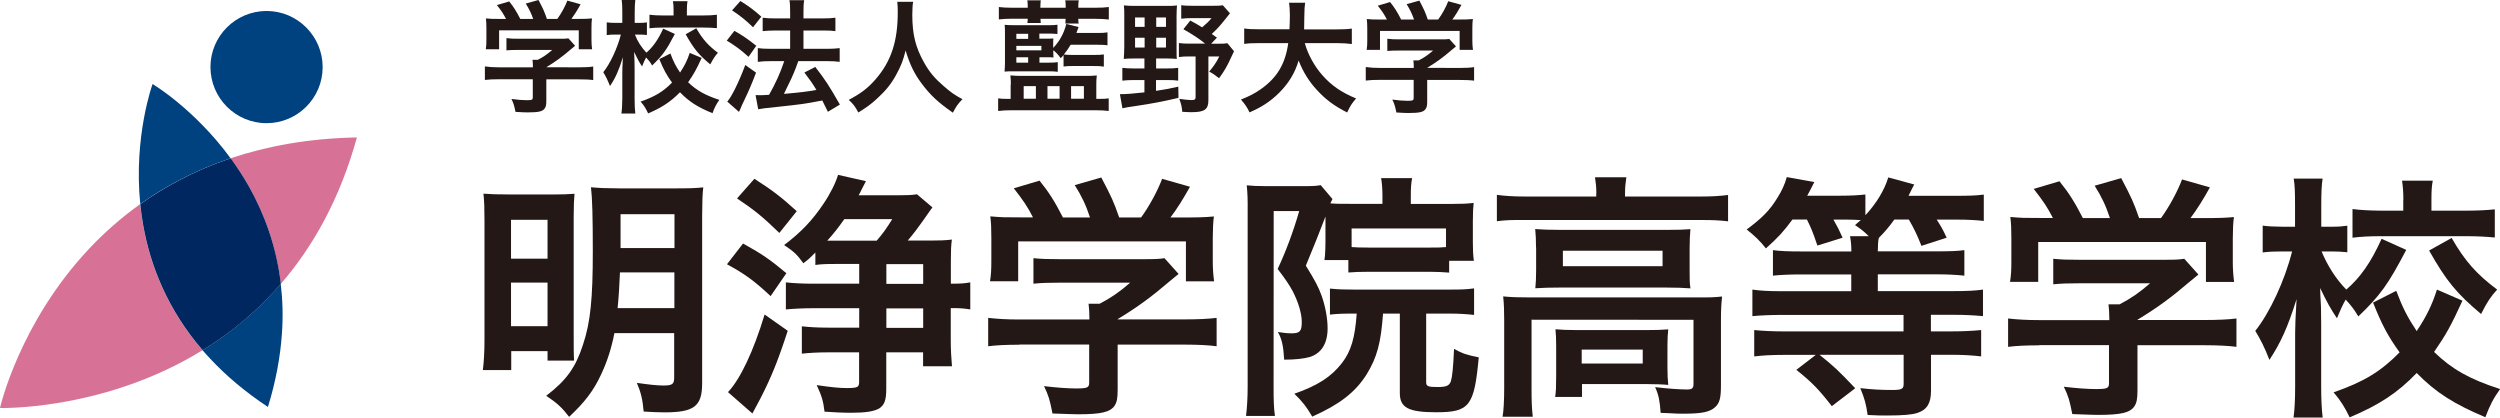
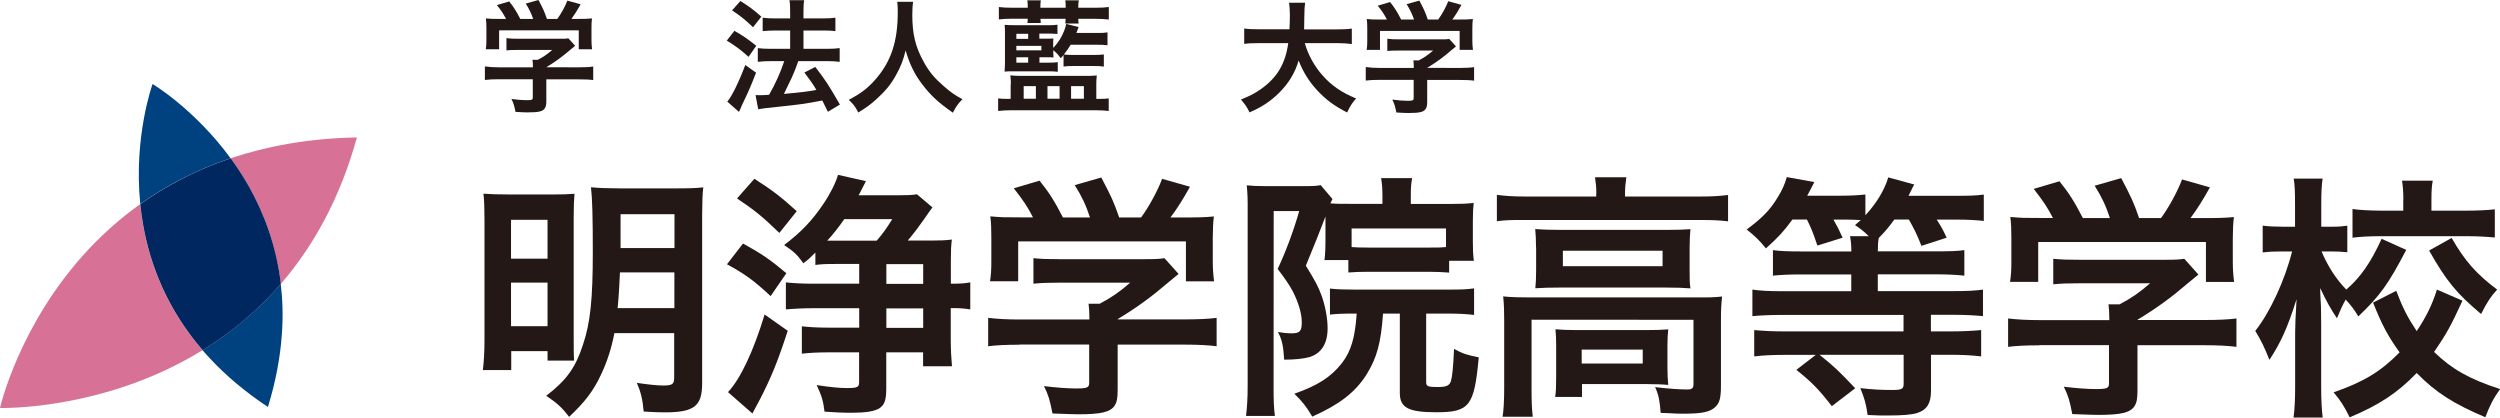
<svg xmlns="http://www.w3.org/2000/svg" viewBox="0 0 245.78 41.05">
  <defs>
    <style>
      .cls-1 {
        fill: #004280;
        mix-blend-mode: multiply;
      }

      .cls-1, .cls-2, .cls-3, .cls-4 {
        stroke-width: 0px;
      }

      .cls-5 {
        isolation: isolate;
      }

      .cls-2 {
        fill: #231815;
      }

      .cls-3 {
        fill: #d77296;
      }

      .cls-4 {
        fill: #002760;
      }
    </style>
  </defs>
  <g class="cls-5">
    <g id="_レイヤー_2" data-name="レイヤー 2">
      <g id="_上下" data-name="上下">
        <g>
          <g>
            <path class="cls-2" d="m49.13,7.79c-.62,0-1.09.02-1.46.07v-1.33c.41.06.89.09,1.45.09h3.27s0-.08,0-.08c0-.24-.01-.46-.04-.66h.52c.52-.26.91-.53,1.42-.97h-3.3c-.49,0-.82,0-1.2.04v-1.2c.36.05.7.06,1.21.06h3.97c.47,0,.7,0,.91-.04l.66.73q-.2.17-.43.36c-.85.73-1.47,1.18-2.4,1.75h0s3.13.01,3.13.01c.59,0,1.12-.02,1.48-.08v1.33c-.35-.05-.87-.07-1.49-.07h-3.12s0,2.1,0,2.1c0,.42-.04.59-.16.76-.2.3-.61.39-1.69.39-.16,0-.55-.01-1.18-.05-.13-.64-.19-.84-.4-1.27.58.08,1.12.12,1.49.12.53,0,.61-.04.61-.28v-1.78s-3.25,0-3.25,0Zm.62-5.93c-.28-.53-.43-.77-.9-1.36l1.21-.36c.42.52.7.95,1.09,1.72h1.27c-.2-.56-.4-.98-.73-1.51l1.25-.35c.49.93.56,1.09.83,1.86h1.02c.36-.48.78-1.24.99-1.8l1.3.36c-.28.52-.63,1.07-.9,1.44h.54c.82,0,1.04-.01,1.48-.05-.04.3-.05.54-.05,1v1.12c0,.33.02.62.06.91h-1.31s0-1.86,0-1.86h-7.83s0,1.86,0,1.86h-1.31c.05-.28.06-.55.06-.93v-1.1c0-.43-.01-.68-.05-1,.54.05.61.05,1.42.05h.56Z" />
-             <path class="cls-2" d="m66.35,3.33c-.83,1.6-1.2,2.11-2.24,3.11-.19-.34-.32-.5-.59-.79-.14.26-.25.5-.4.88-.29-.44-.44-.72-.78-1.42q.01.22.04.88s.01.66.01.79v2.9c0,.64.02,1.09.07,1.48h-1.37c.06-.37.08-.84.09-1.48v-2.46s.01-.61.01-.61c0,0,.01-.34.05-.98-.42,1.33-.73,2.03-1.27,2.83-.23-.58-.41-.95-.66-1.36.67-.83,1.38-2.34,1.73-3.7h-.47c-.37,0-.64.01-.92.05v-1.25c.26.04.53.05.93.05h.6s0-1,0-1c0-.64-.01-.91-.06-1.25h1.34c-.04.3-.06.67-.06,1.25v1s.48,0,.48,0c.32,0,.48-.01.72-.05v1.24c-.25-.02-.45-.04-.7-.04h-.48c.25.66.65,1.27,1.13,1.78.66-.58,1.14-1.26,1.65-2.36l1.15.52Zm2.63,2.37c-.54,1.18-.76,1.56-1.33,2.39.83.79,1.64,1.26,3.07,1.73-.3.43-.48.76-.67,1.31-1.48-.6-2.32-1.15-3.2-2.06-.89.91-1.75,1.49-3.13,2.08-.24-.52-.41-.78-.74-1.16,1.42-.5,2.2-.97,3.09-1.87-.54-.75-.83-1.27-1.25-2.31l1.09-.55c.29.78.52,1.24.95,1.87.44-.66.71-1.2.95-1.93l1.19.5Zm-2.76-4.68c0-.38-.01-.65-.06-.9h1.43c-.05.24-.06.49-.06.88v.52s1.63,0,1.63,0c.54,0,.97-.02,1.32-.07v1.32c-.4-.04-.81-.06-1.33-.06h-3.96c-.54,0-.96.02-1.34.07v-1.33c.36.05.77.07,1.33.07h1.04s0-.49,0-.49Zm2.24,1.77c.62,1.07,1.16,1.68,2.12,2.4-.29.32-.46.59-.75,1.14-1.14-.95-1.62-1.53-2.42-2.96l1.04-.59Z" />
            <path class="cls-2" d="m72.2,3.03c.83.47,1.27.78,2.15,1.47l-.76,1.09c-.78-.71-1.31-1.09-2.14-1.6l.75-.96Zm2.13,4.11c-.42,1.1-.69,1.74-1.17,2.74q-.22.44-.37.82-.08.19-.14.3l-1.15-1.01c.42-.46,1.15-1.94,1.77-3.6l1.07.76Zm-1.54-7.04c.84.52,1.31.87,2.06,1.54l-.82,1.04c-.66-.65-1.25-1.13-2.06-1.66l.82-.92Zm1.52,9.25c.19.01.29.01.41.01.19,0,.48-.01.89-.04.61-1.07,1.11-2.16,1.49-3.31h-1.3c-.49,0-.91.02-1.3.07v-1.35c.35.05.75.07,1.31.07h1.87s0-1.8,0-1.8h-1.44c-.47,0-.88.02-1.26.06v-1.32c.31.05.72.07,1.27.07h1.43s0-.53,0-.53c0-.65-.01-.95-.07-1.26h1.45c-.06.36-.07.64-.07,1.26v.53s1.92,0,1.92,0c.52,0,.86-.02,1.22-.07v1.32c-.34-.05-.66-.06-1.21-.06h-1.93s0,1.8,0,1.8h2.3c.5,0,.89-.02,1.26-.07v1.35c-.35-.05-.78-.07-1.25-.07h-2.82q-.07.21-.24.66c-.24.64-.58,1.38-1.06,2.33l-.11.23c1.62-.14,2.41-.24,3.19-.39-.37-.62-.6-.95-1.18-1.71l1.07-.55c1.01,1.31,1.3,1.75,2.42,3.7l-1.18.71c-.28-.55-.36-.73-.55-1.11-1.77.34-2.2.39-4.35.62-1.31.13-1.56.17-1.95.24l-.26-1.39Z" />
            <path class="cls-2" d="m89.77.2c-.05.2-.08.8-.08,1.24,0,1.93.31,3.21,1.17,4.73.5.9,1.04,1.54,1.9,2.28.71.62,1.07.88,1.86,1.3-.46.47-.65.76-.94,1.33-1.46-1.02-2.2-1.71-3.05-2.84-.73-.97-1.19-1.9-1.6-3.28-.23.96-.44,1.51-.94,2.42-.48.88-1,1.52-1.85,2.3-.63.58-1.02.86-1.86,1.38-.28-.55-.5-.85-.94-1.24,1.22-.65,1.86-1.14,2.62-2,1.55-1.78,2.2-3.74,2.2-6.63,0-.47-.01-.68-.05-1.01h1.55Z" />
            <path class="cls-2" d="m99.38,8.31c0-.3-.01-.59-.05-.9.34.04.73.05,1.1.05h6.3c.37,0,.77,0,1.1-.04-.04.3-.05.58-.05.9v1.4s.36,0,.36,0c.36,0,.62-.01.86-.05v1.24c-.36-.05-.78-.07-1.29-.07h-8.33c-.44,0-.82.02-1.25.07v-1.24c.27.04.49.05.83.05h.4s0-1.4,0-1.4Zm2.91-6.47c.01.06.01.11.01.14,0,.01.01.1.02.28h-1.32c.02-.12.04-.24.04-.42h-1.52c-.5,0-.91.02-1.32.07V.69c.37.05.77.07,1.32.07h1.52s0-.08,0-.08c0-.25-.01-.44-.04-.65h1.32c-.02.23-.04.39-.04.65v.08s2.49,0,2.49,0v-.08c0-.23-.01-.44-.04-.65h1.33c-.04.19-.05.36-.05.65v.08s1.69,0,1.69,0c.56,0,.95-.02,1.31-.07v1.23c-.42-.05-.8-.07-1.31-.07h-1.69c0,.07,0,.12,0,.16,0,.13.01.14.04.3h-1.31c.01-.12.02-.3.02-.46h-2.49Zm-.13,4.32h.94c.38,0,.64-.01.89-.05v.95c-.24-.04-.55-.05-.9-.05h-3.41c-.44,0-.62,0-.92.03.02-.26.04-.53.04-.85v-2.93c0-.36,0-.52-.03-.82.29.02.55.04,1.07.04h3.22c.42,0,.65-.01.9-.05v.91c-.26-.02-.57-.04-.9-.04h-.88s0,.5,0,.5h.73c.31,0,.43,0,.65-.02-.02.2-.02.28-.02.51v.42c.61-.62,1.07-1.45,1.29-2.36l1.21.31c-.1.26-.13.35-.22.58h2.1c.44,0,.7-.01.96-.06v1.27c-.28-.04-.53-.05-.96-.05h-2.66c-.24.39-.4.62-.67.96.23.02.47.04.79.04h2.2c.45,0,.66-.01.94-.05v1.2c-.26-.05-.53-.06-.96-.06h-2.1c-.38,0-.64.01-.9.05v-1.14c-.12.16-.13.17-.28.32-.3-.41-.44-.55-.73-.78v.19c0,.19.01.37.02.52-.24-.02-.34-.02-.6-.02h-.78s0,.53,0,.53Zm-1.08-2.34v-.5s-1.16,0-1.16,0v.5s1.16,0,1.16,0Zm1.3,1.13v-.44s-2.46,0-2.46,0v.44s2.46,0,2.46,0Zm-2.46.68v.53s1.16,0,1.16,0v-.53s-1.16,0-1.16,0Zm.72,4.08h1.2s0-1.24,0-1.24h-1.2s0,1.24,0,1.24Zm2.34,0h1.19s0-1.24,0-1.24h-1.19s0,1.24,0,1.24Zm2.32,0h1.26s0-1.24,0-1.24h-1.26s0,1.24,0,1.24Z" />
-             <path class="cls-2" d="m111.49,5.75c-.4,0-.76.01-1.01.04.02-.37.05-.78.05-1.19V1.63c0-.47,0-.8-.04-1.1.36.04.7.05,1.15.05h2.97c.5,0,.79,0,1.1-.05-.02.31-.04.61-.04,1.12v3.07c0,.61,0,.83.02,1.07-.23-.02-.55-.04-.96-.04h-1.07s0,.98,0,.98h1.07c.48,0,.77-.01,1.1-.06v1.26c-.33-.05-.61-.06-1.11-.06h-1.07s0,1.06,0,1.06c.86-.13,1.22-.19,2.19-.41l.02,1.1c-1.74.41-2.67.57-4.25.81-.82.12-.9.13-1.26.22l-.25-1.39c.72-.01,1.16-.04,2.41-.18v-1.21s-1.08,0-1.08,0c-.42,0-.76.02-1.09.06v-1.26c.32.04.66.06,1.09.06h1.08s0-.98,0-.98h-1.03Zm.1-4.03v.92s.94,0,.94,0v-.92s-.94,0-.94,0Zm0,1.99v.96s.94,0,.94,0v-.96s-.94,0-.94,0Zm2.08-1.07h.96s0-.92,0-.92h-.96s0,.92,0,.92Zm0,2.03h.96s0-.96,0-.96h-.96s0,.96,0,.96Zm5.98-.98l-.58.61h.62c.5,0,.76-.01.98-.05l.65.79c-.13.28-.14.3-.28.59-.38.85-.69,1.38-1.19,2.06-.52-.4-.61-.46-.97-.65.43-.52.7-.9.99-1.49h-1.07s0,4.3,0,4.3c0,.91-.37,1.18-1.67,1.18-.2,0-.48-.01-.9-.04-.05-.52-.08-.68-.29-1.27.48.07.96.12,1.22.12.29,0,.38-.07.38-.29v-4s-.56,0-.56,0c-.49,0-.76.01-1.08.06v-1.38c.33.05.55.06,1.08.06h1.5c-.53-.44-1.16-.86-2.14-1.42l.68-.85c.6.33.79.43,1.16.67.43-.36.69-.61.93-.91h-1.9c-.42,0-.74.02-1.08.06V.51c.32.05.66.06,1.17.06h1.94c.5,0,.76-.01.98-.05l.7.79c-.19.23-.28.35-.47.59-.61.76-.82.97-1.32,1.44l.49.35Z" />
            <path class="cls-2" d="m128.28,4.25c.3,1.08.93,2.25,1.73,3.15.89,1.01,1.88,1.69,3.31,2.28-.41.48-.58.73-.88,1.38-1.28-.66-2.11-1.27-2.96-2.2-.78-.83-1.37-1.79-1.81-2.91-.36,1.24-1,2.27-1.96,3.22-.82.8-1.68,1.37-2.87,1.88-.2-.46-.46-.83-.84-1.26.86-.35,1.35-.6,1.95-1.02,1.61-1.14,2.41-2.48,2.7-4.53h-2.83c-.76,0-1.1.02-1.5.08v-1.52c.37.06.81.08,1.51.08h2.94c.02-.6.04-.79.04-1.41,0-.5-.04-.86-.08-1.2h1.58c-.06.42-.07.6-.08,1.41,0,.49-.01.77-.02,1.21h3.18c.68,0,1.1-.02,1.51-.08v1.52c-.48-.06-.84-.09-1.5-.09h-3.11Z" />
            <path class="cls-2" d="m135.73,7.85c-.62,0-1.09.02-1.46.07v-1.33c.41.06.89.09,1.45.09h3.27s0-.08,0-.08c0-.24-.01-.46-.04-.66h.52c.52-.26.91-.53,1.42-.97h-3.3c-.49,0-.82,0-1.2.04v-1.2c.36.05.7.06,1.21.06h3.97c.47,0,.7,0,.91-.04l.66.73q-.2.17-.43.36c-.85.73-1.47,1.18-2.4,1.75h0s3.13.01,3.13.01c.59,0,1.12-.02,1.48-.08v1.33c-.35-.05-.86-.07-1.49-.07h-3.12s0,2.1,0,2.1c0,.42-.04.59-.16.76-.2.3-.61.39-1.69.39-.16,0-.55-.01-1.18-.05-.13-.64-.19-.84-.4-1.27.58.08,1.12.12,1.49.12.53,0,.61-.04.61-.28v-1.78s-3.25,0-3.25,0Zm.62-5.93c-.28-.53-.43-.77-.9-1.36l1.21-.36c.42.52.7.95,1.09,1.72h1.27c-.2-.56-.4-.98-.73-1.51l1.25-.35c.49.93.56,1.09.83,1.86h1.02c.36-.48.78-1.24.99-1.8l1.3.36c-.28.52-.62,1.07-.9,1.44h.54c.82,0,1.04-.01,1.48-.05-.04.3-.05.54-.05,1v1.12c0,.33.02.62.06.91h-1.31s0-1.86,0-1.86h-7.83s0,1.86,0,1.86h-1.31c.05-.28.06-.55.06-.93v-1.1c0-.43-.01-.68-.05-1,.54.05.61.05,1.42.05h.56Z" />
          </g>
          <path class="cls-2" d="m47.63,21.65c0-1.21-.02-1.83-.1-2.61.7.05,1.29.08,2.77.08h3.98c1.03,0,1.53-.02,2.2-.07-.05.62-.08,1.11-.08,2.3v11.51c0,1.37,0,2.04.04,2.59h-2.61s0-.93,0-.93h-3.57s0,1.86,0,1.86h-2.79c.1-.8.16-1.73.16-3v-11.71Zm2.61,3.78h3.59s0-3.82,0-3.82h-3.59s0,3.82,0,3.82Zm0,6.64h3.59s0-4.29,0-4.29h-3.59s0,4.29,0,4.29Zm10.16.7c-.29,1.47-.7,2.77-1.32,4.08-.75,1.6-1.61,2.71-3.13,4.13-.67-.88-1.16-1.34-2.25-2.07,1.99-1.52,2.9-2.79,3.62-5.04.73-2.17.96-4.5.96-9.15,0-3.36-.05-5.25-.18-6.31.9.08,1.47.1,2.82.11h5.48c1.4,0,1.96-.02,2.74-.1-.08.65-.1,1.42-.11,2.79v16.49c-.01,2.25-.79,2.84-3.71,2.84-.44,0-1.37-.03-2.04-.08-.1-1.19-.28-1.91-.67-2.82,1.24.18,2.02.26,2.61.26.88,0,1.06-.13,1.06-.78v-4.37s-5.89,0-5.89,0Zm.55-6c-.05,1.22-.11,2.3-.23,3.52h5.58s0-3.51,0-3.51h-5.35Zm5.36-5.71h-5.3s0,3.33,0,3.33h5.3s0-3.33,0-3.33Z" />
          <path class="cls-2" d="m73.05,23.94c1.83,1.01,2.66,1.58,4.26,2.92l-1.55,2.25c-1.58-1.47-2.48-2.15-4.29-3.13l1.58-2.04Zm4.39,8.59c-.96,2.95-1.61,4.55-2.67,6.62,0,.03-.29.52-.8,1.5l-2.4-2.1c1.22-1.29,2.51-4.03,3.6-7.63l2.27,1.6Zm-3.27-14.95c1.78,1.14,2.56,1.73,4.16,3.18l-1.71,2.14c-1.65-1.6-2.45-2.25-4.16-3.39l1.71-1.94Zm5.97,7.27c-.54.54-.62.62-1.16,1.03-.62-.85-.88-1.11-1.89-1.79,1.68-1.27,2.79-2.45,3.85-4.03.7-1.03,1.22-2.09,1.45-2.87l2.74.62c-.18.36-.26.52-.41.8-.16.34-.18.36-.31.59h3.75c.98,0,1.5-.02,1.99-.1l1.52,1.29c-.13.18-.41.54-.88,1.24-.47.67-.93,1.29-1.55,2.02h2.22c.93,0,1.53-.02,2.12-.1-.08.59-.1,1.14-.1,2.12v2.22c1.03,0,1.34-.03,1.91-.13v2.66c-.65-.1-.91-.13-1.92-.13v3.08c0,.98.05,1.86.12,2.64h-2.84s0-1.37,0-1.37h-3.62s0,3.56,0,3.56c0,1.16-.18,1.63-.72,1.97-.52.28-1.32.41-2.74.41-.8,0-1.81-.05-2.61-.11-.13-1.09-.28-1.55-.77-2.61,1.42.21,2.25.29,2.95.29,1.06,0,1.22-.08,1.22-.59v-2.92s-3.07,0-3.07,0c-.98,0-1.84.05-2.56.13v-2.69c.78.08,1.47.13,2.59.13h3.05s0-1.91,0-1.91h-4.5c-.96,0-1.96.05-2.71.12v-2.66c.7.08,1.63.13,2.66.13h4.55s0-1.94,0-1.94h-2.22c-1.09,0-1.55.02-2.09.1v-1.22Zm2.87-3.31c-.62.88-1.09,1.47-1.68,2.12h.96s3.9,0,3.9,0c.62-.72.96-1.19,1.53-2.12h-4.71Zm7.75,4.43h-3.62s0,1.94,0,1.94h3.62s0-1.94,0-1.94Zm-3.62,6.26h3.62s0-1.91,0-1.91h-3.62s0,1.91,0,1.91Z" />
          <path class="cls-2" d="m100.23,33.89c-1.32,0-2.3.05-3.08.15v-2.79c.85.1,1.86.16,3.05.16h6.9s0-.18,0-.18c0-.49-.03-.96-.08-1.37h1.09c1.09-.57,1.94-1.14,3-2.07h-6.98c-1.03,0-1.73.02-2.53.1v-2.51c.75.08,1.48.1,2.56.1h8.38c1.01,0,1.47-.02,1.94-.1l1.39,1.55q-.41.34-.91.75c-1.78,1.52-3.08,2.48-5.07,3.69v.03s6.59,0,6.59,0c1.27,0,2.38-.05,3.13-.15v2.79c-.73-.1-1.81-.16-3.16-.16h-6.57s0,4.42,0,4.42c0,.88-.08,1.24-.31,1.6-.44.62-1.32.83-3.59.83-.34,0-1.16-.03-2.51-.08-.26-1.35-.39-1.78-.83-2.69,1.24.15,2.35.23,3.15.23,1.11,0,1.29-.08,1.29-.57v-3.75s-6.88,0-6.88,0Zm1.33-12.51c-.57-1.11-.93-1.63-1.89-2.87l2.53-.75c.88,1.09,1.47,1.99,2.3,3.62h2.66c-.39-1.19-.8-2.07-1.5-3.18l2.61-.75c1.03,1.97,1.19,2.3,1.76,3.93h2.15c.75-1.01,1.63-2.61,2.07-3.8l2.74.78c-.6,1.08-1.32,2.25-1.92,3.02h1.14c1.73,0,2.2-.02,3.13-.1-.08.62-.1,1.16-.11,2.09v2.35c0,.7.05,1.32.13,1.94h-2.77s0-3.93,0-3.93h-16.49s0,3.92,0,3.92h-2.77c.1-.6.13-1.17.13-1.94v-2.35c0-.9-.02-1.42-.1-2.09,1.16.1,1.29.1,3,.1h1.19Z" />
          <path class="cls-2" d="m130.32,21.26q-.73,1.94-1.94,4.86c.9,1.45,1.24,2.09,1.55,2.95.36,1.01.59,2.22.59,3.21,0,1.5-.62,2.46-1.76,2.82-.57.16-1.42.26-2.51.26-.08-1.37-.23-2.04-.62-2.72.49.08.93.13,1.34.13.83,0,1.01-.21,1.01-1.11,0-.85-.34-1.97-.9-3.05-.34-.62-.7-1.16-1.47-2.17.78-1.65,1.53-3.64,2.12-5.69h-2.51s-.01,17.3-.01,17.3c0,1.29.02,2.02.13,2.84h-2.84c.1-.8.16-1.76.16-2.92v-17.4c.01-.85-.01-1.58-.09-2.35.49.05,1.06.08,1.81.08h3.83c.88,0,1.24-.02,1.63-.1l1.16,1.37c-.08.13-.1.21-.21.42.49.05,1.01.05,1.86.05h3.26s0-.85,0-.85c0-.65-.05-1.22-.13-1.68h3.05c-.1.52-.13.96-.13,1.76v.78s3.9,0,3.9,0c.98,0,1.63-.02,2.28-.1-.05.52-.08.88-.08,1.81v2.02c0,.8.02,1.24.1,1.86h-2.43s0,1.16,0,1.16c-.65-.05-1.22-.08-1.97-.08h-5.92c-.83,0-1.45.02-2.02.07v-1.22s-2.35,0-2.35,0q.03-.16.05-.44c.03-.21.05-.96.05-1.47v-1.89s0-.49,0-.49Zm2.81,9.57c-1.22,0-1.65.02-2.38.1v-2.56c.72.08,1.42.1,2.4.1h9.31c1.27,0,1.73-.02,2.46-.12v2.61c-.75-.08-1.45-.13-2.46-.13h-2.25s0,6.75,0,6.75c0,.39.18.47,1.11.47.88,0,1.16-.13,1.32-.57.13-.41.23-1.34.31-3.18.85.47,1.27.6,2.43.83-.44,4.81-.91,5.4-4.19,5.4-2.71,0-3.57-.44-3.57-1.89v-7.81s-1.65,0-1.65,0c-.21,2.92-.6,4.32-1.61,5.97-1.11,1.76-2.64,2.95-5.35,4.16-.57-.98-.96-1.47-1.76-2.25,2.28-.8,3.62-1.65,4.68-3.02.9-1.16,1.29-2.51,1.45-4.86h-.26Zm9.03-8.37h-9.28s0,1.83,0,1.83c.41.03.83.05,1.73.05h5.9c.85,0,1.16,0,1.65-.05v-1.84Z" />
          <path class="cls-2" d="m156.94,19.01c0-.57-.05-1.06-.13-1.58h3.08c-.08.54-.13,1.01-.13,1.58v.31s7.47,0,7.47,0c1.14,0,1.84-.05,2.66-.15v2.59c-.83-.1-1.48-.13-2.64-.13h-17.48c-1.14-.01-1.78.01-2.61.12v-2.59c.8.1,1.58.16,2.74.16h7.03s0-.31,0-.31Zm-9.06,12.43c0-.85-.02-1.53-.1-2.3.8.08,1.55.1,2.64.1h16.37c1.24.01,1.83-.01,2.51-.09-.08.77-.11,1.37-.11,2.27v6.46c0,1.27-.13,1.76-.6,2.17-.52.46-1.29.62-3.08.62-.52,0-.65,0-1.45-.05q-.41-.03-.8-.03c-.08-1.14-.18-1.73-.54-2.53,1.37.16,2.46.23,3.15.23.49,0,.62-.13.62-.54v-6.31s-15.92-.01-15.92-.01v6.75c0,1.29.02,1.91.12,2.79h-2.97c.1-.52.16-1.61.16-2.79v-6.75Zm3.13-7.11c0-.8-.03-1.24-.08-1.81.72.05,1.35.08,2.48.08h10.5c1.03,0,1.58-.02,2.28-.07-.05.62-.08,1.01-.08,1.84v2.15c0,.98,0,1.27.08,1.83-.7-.05-1.27-.08-2.4-.08h-10.44c-1.01,0-1.66.02-2.41.07.05-.52.08-.98.08-1.83v-2.17Zm12.92,11.8c0,.75.03,1.24.08,1.71-.47-.05-1.42-.08-2.12-.08h-6.36s0,1.26,0,1.26h-2.64c.08-.47.1-1.06.1-2.07v-2.92c0-.72-.02-1.16-.07-1.66.59.05,1.14.08,2.04.08h6.98c.96,0,1.32-.02,2.07-.07-.05.46-.08.85-.08,1.63v2.12Zm-10.28-9.96h9.8s0-1.52,0-1.52h-9.8s0,1.52,0,1.52Zm1.85,9.57h6s0-1.37,0-1.37h-6s0,1.37,0,1.37Z" />
          <path class="cls-2" d="m176.22,21.58c-.88,1.19-1.37,1.73-2.61,2.84-.59-.75-1.11-1.24-1.89-1.86,1.5-1.11,2.28-1.89,3.03-3.13.44-.7.73-1.34.91-2.02l2.71.49q-.52,1.03-.7,1.34h3.26c1.11,0,1.81-.05,2.46-.12v2.04c1.06-1.14,1.86-2.43,2.25-3.72l2.56.7c-.08.1-.26.49-.57,1.11h4.63c1.29,0,2.04-.02,2.77-.12v2.59c-.78-.08-1.53-.13-2.64-.13h-1.99c.46.72.57.9.98,1.78l-2.48.8c-.46-1.16-.72-1.68-1.24-2.59h-1.42c-.52.72-.96,1.24-1.53,1.81-.08.36-.08.57-.1,1.32h5.77c1.27,0,2.04-.02,2.74-.12v2.51c-.75-.08-1.68-.13-2.74-.13h-5.77s0,1.65,0,1.65h7.42c1.29,0,2.2-.04,2.92-.15v2.61c-.85-.08-1.73-.13-2.9-.13h-2.22s0,1.63,0,1.63h1.99c1.14,0,2.1-.05,2.95-.13v2.59c-.83-.1-1.76-.16-2.97-.16h-1.96s0,3.54,0,3.54c0,1.22-.39,1.86-1.32,2.17-.52.18-1.45.26-3,.26-.54,0-.96,0-1.91-.05-.15-1.09-.31-1.63-.72-2.64,1.16.13,2.02.18,3.15.18.91,0,1.11-.1,1.11-.59v-2.87s-8.27,0-8.27,0c1.42,1.14,1.81,1.5,3.51,3.29l-2.3,1.76c-1.29-1.66-1.94-2.33-3.49-3.57l1.91-1.47h-3.1c-1.22,0-2.12.05-2.95.15v-2.59c.85.08,1.79.13,2.92.13h11.76s0-1.62,0-1.62h-11.89c-1.11,0-2.12.04-2.97.12v-2.61c.72.11,1.63.16,2.95.16h6.77s0-1.65,0-1.65h-4.91c-1.24,0-2.12.05-2.79.12v-2.51c.7.1,1.53.13,2.82.13h4.89c0-.69-.05-1.03-.13-1.5h1.84c-.54-.54-.78-.7-1.35-1.09.26-.23.34-.31.57-.49-.39-.03-.96-.05-1.4-.05h-1.29c.41.72.54.98.9,1.78l-2.48.77c-.47-1.4-.62-1.73-1.03-2.56h-1.4Z" />
          <path class="cls-2" d="m200.5,33.95c-1.32,0-2.3.05-3.08.15v-2.79c.85.1,1.86.16,3.05.16h6.9s0-.18,0-.18c0-.49-.03-.96-.08-1.37h1.09c1.09-.57,1.94-1.14,3-2.07h-6.98c-1.04,0-1.73.02-2.54.1v-2.51c.75.08,1.48.1,2.56.1h8.38c1.01,0,1.47-.02,1.94-.1l1.39,1.55q-.41.34-.91.75c-1.78,1.52-3.08,2.48-5.07,3.69v.03s6.59,0,6.59,0c1.27,0,2.38-.05,3.13-.15v2.79c-.73-.1-1.81-.16-3.16-.16h-6.57s0,4.42,0,4.42c0,.88-.08,1.24-.31,1.6-.44.62-1.32.83-3.59.83-.34,0-1.16-.03-2.51-.08-.26-1.35-.39-1.78-.83-2.69,1.24.15,2.35.23,3.15.23,1.11,0,1.29-.08,1.29-.57v-3.75s-6.88,0-6.88,0Zm1.33-12.51c-.57-1.11-.93-1.63-1.89-2.87l2.53-.75c.88,1.09,1.47,1.99,2.3,3.62h2.66c-.39-1.19-.8-2.07-1.5-3.18l2.61-.75c1.03,1.97,1.19,2.3,1.76,3.93h2.15c.75-1.01,1.63-2.61,2.07-3.8l2.74.78c-.59,1.08-1.32,2.25-1.91,3.02h1.14c1.73,0,2.2-.02,3.13-.1-.08.62-.1,1.16-.11,2.09v2.35c0,.7.05,1.32.13,1.94h-2.77s0-3.93,0-3.93h-16.49s0,3.92,0,3.92h-2.77c.1-.6.13-1.17.13-1.94v-2.35c0-.9-.02-1.42-.1-2.09,1.16.1,1.29.1,3,.1h1.19Z" />
          <path class="cls-2" d="m236.56,24.57c-1.76,3.36-2.54,4.47-4.71,6.54-.41-.7-.7-1.06-1.24-1.66-.31.54-.54,1.06-.86,1.84-.62-.93-.96-1.53-1.65-2.97q0,.47.08,1.84c0,.1.02,1.4.02,1.68v6.13c0,1.32.05,2.3.15,3.1h-2.87c.11-.8.16-1.79.16-3.1v-5.2s.03-1.29.03-1.29c0,0,.03-.7.11-2.07-.88,2.79-1.55,4.27-2.67,5.97-.47-1.22-.88-2.02-1.39-2.85,1.42-1.78,2.9-4.94,3.62-7.81h-.98c-.75,0-1.32.02-1.91.1v-2.64c.54.08,1.11.1,1.94.11h1.24s0-2.09,0-2.09c0-1.34-.02-1.94-.13-2.64h2.84c-.1.65-.13,1.42-.13,2.61v2.12s1.01,0,1.01,0c.7,0,1.03-.03,1.55-.1v2.61c-.54-.05-.96-.08-1.5-.08h-1.03c.57,1.37,1.39,2.69,2.43,3.75,1.4-1.21,2.41-2.66,3.47-4.99l2.43,1.09Zm5.53,4.99c-1.14,2.48-1.58,3.28-2.79,5.04,1.73,1.68,3.46,2.67,6.49,3.65-.65.9-1.01,1.6-1.45,2.77-3.08-1.3-4.88-2.43-6.75-4.35-1.86,1.94-3.7,3.15-6.59,4.36-.52-1.06-.88-1.63-1.58-2.46,2.97-1.03,4.63-2.04,6.49-3.93-1.14-1.58-1.73-2.69-2.61-4.89l2.28-1.16c.62,1.65,1.11,2.61,2.01,3.96.93-1.4,1.5-2.53,1.99-4.08l2.51,1.09Zm-5.81-9.91c0-.8-.05-1.34-.13-1.89h3.02c-.1.52-.13,1.04-.13,1.84v1.11s3.41,0,3.41,0c1.16,0,2.07-.05,2.82-.13v2.77c-.86-.08-1.71-.13-2.82-.13h-8.38c-1.11,0-2.02.05-2.79.15v-2.82c.75.1,1.61.15,2.79.16h2.2s0-1.06,0-1.06Zm4.75,3.75c1.29,2.25,2.43,3.54,4.47,5.07-.62.67-.98,1.21-1.58,2.4-2.4-2.02-3.41-3.23-5.11-6.24l2.22-1.24Z" />
          <g>
-             <path class="cls-1" d="m26.2,12.11c3.05,0,5.52-2.47,5.52-5.51s-2.47-5.52-5.51-5.52c-3.05,0-5.52,2.47-5.52,5.51s2.47,5.52,5.51,5.52Z" />
            <path class="cls-3" d="m13.78,20.07c-1.9,1.35-3.56,2.84-5,4.36C1.87,31.77,0,40.11,0,40.11h0s9.6.28,19.02-5.15c.3-.17.59-.35.89-.53-3.47-4.02-5.14-8.34-5.84-12.28-.13-.71-.22-1.4-.29-2.08Z" />
            <path class="cls-3" d="m27.61,27.91c3.13-3.62,5.8-8.31,7.48-14.4-4.73.09-8.84.85-12.42,2.05.64.87,1.26,1.82,1.83,2.84,1.49,2.65,2.67,5.82,3.1,9.51Z" />
-             <path class="cls-1" d="m22.67,15.56c-3.56-4.86-7.67-7.3-7.67-7.3h0s-1.88,5.15-1.21,11.8c1.18-.84,2.45-1.63,3.83-2.35,1.55-.82,3.24-1.54,5.06-2.16Z" />
+             <path class="cls-1" d="m22.67,15.56c-3.56-4.86-7.67-7.3-7.67-7.3h0s-1.88,5.15-1.21,11.8c1.18-.84,2.45-1.63,3.83-2.35,1.55-.82,3.24-1.54,5.06-2.16" />
            <path class="cls-1" d="m25.02,30.57c-1.65,1.52-3.37,2.79-5.11,3.86.24.28.5.56.76.84,1.55,1.66,3.42,3.25,5.67,4.74.78-2.53,1.21-4.9,1.37-7.12.13-1.76.08-3.42-.11-4.99-.83.96-1.69,1.85-2.58,2.67Z" />
            <path class="cls-4" d="m27.61,27.91c-.43-3.69-1.62-6.86-3.1-9.51-.58-1.03-1.2-1.97-1.83-2.84-1.82.61-3.51,1.34-5.06,2.16-1.37.72-2.65,1.51-3.83,2.35.07.68.16,1.38.29,2.08.7,3.95,2.38,8.27,5.84,12.28,1.74-1.07,3.47-2.34,5.11-3.86.89-.82,1.75-1.7,2.58-2.67Z" />
          </g>
        </g>
      </g>
    </g>
  </g>
</svg>